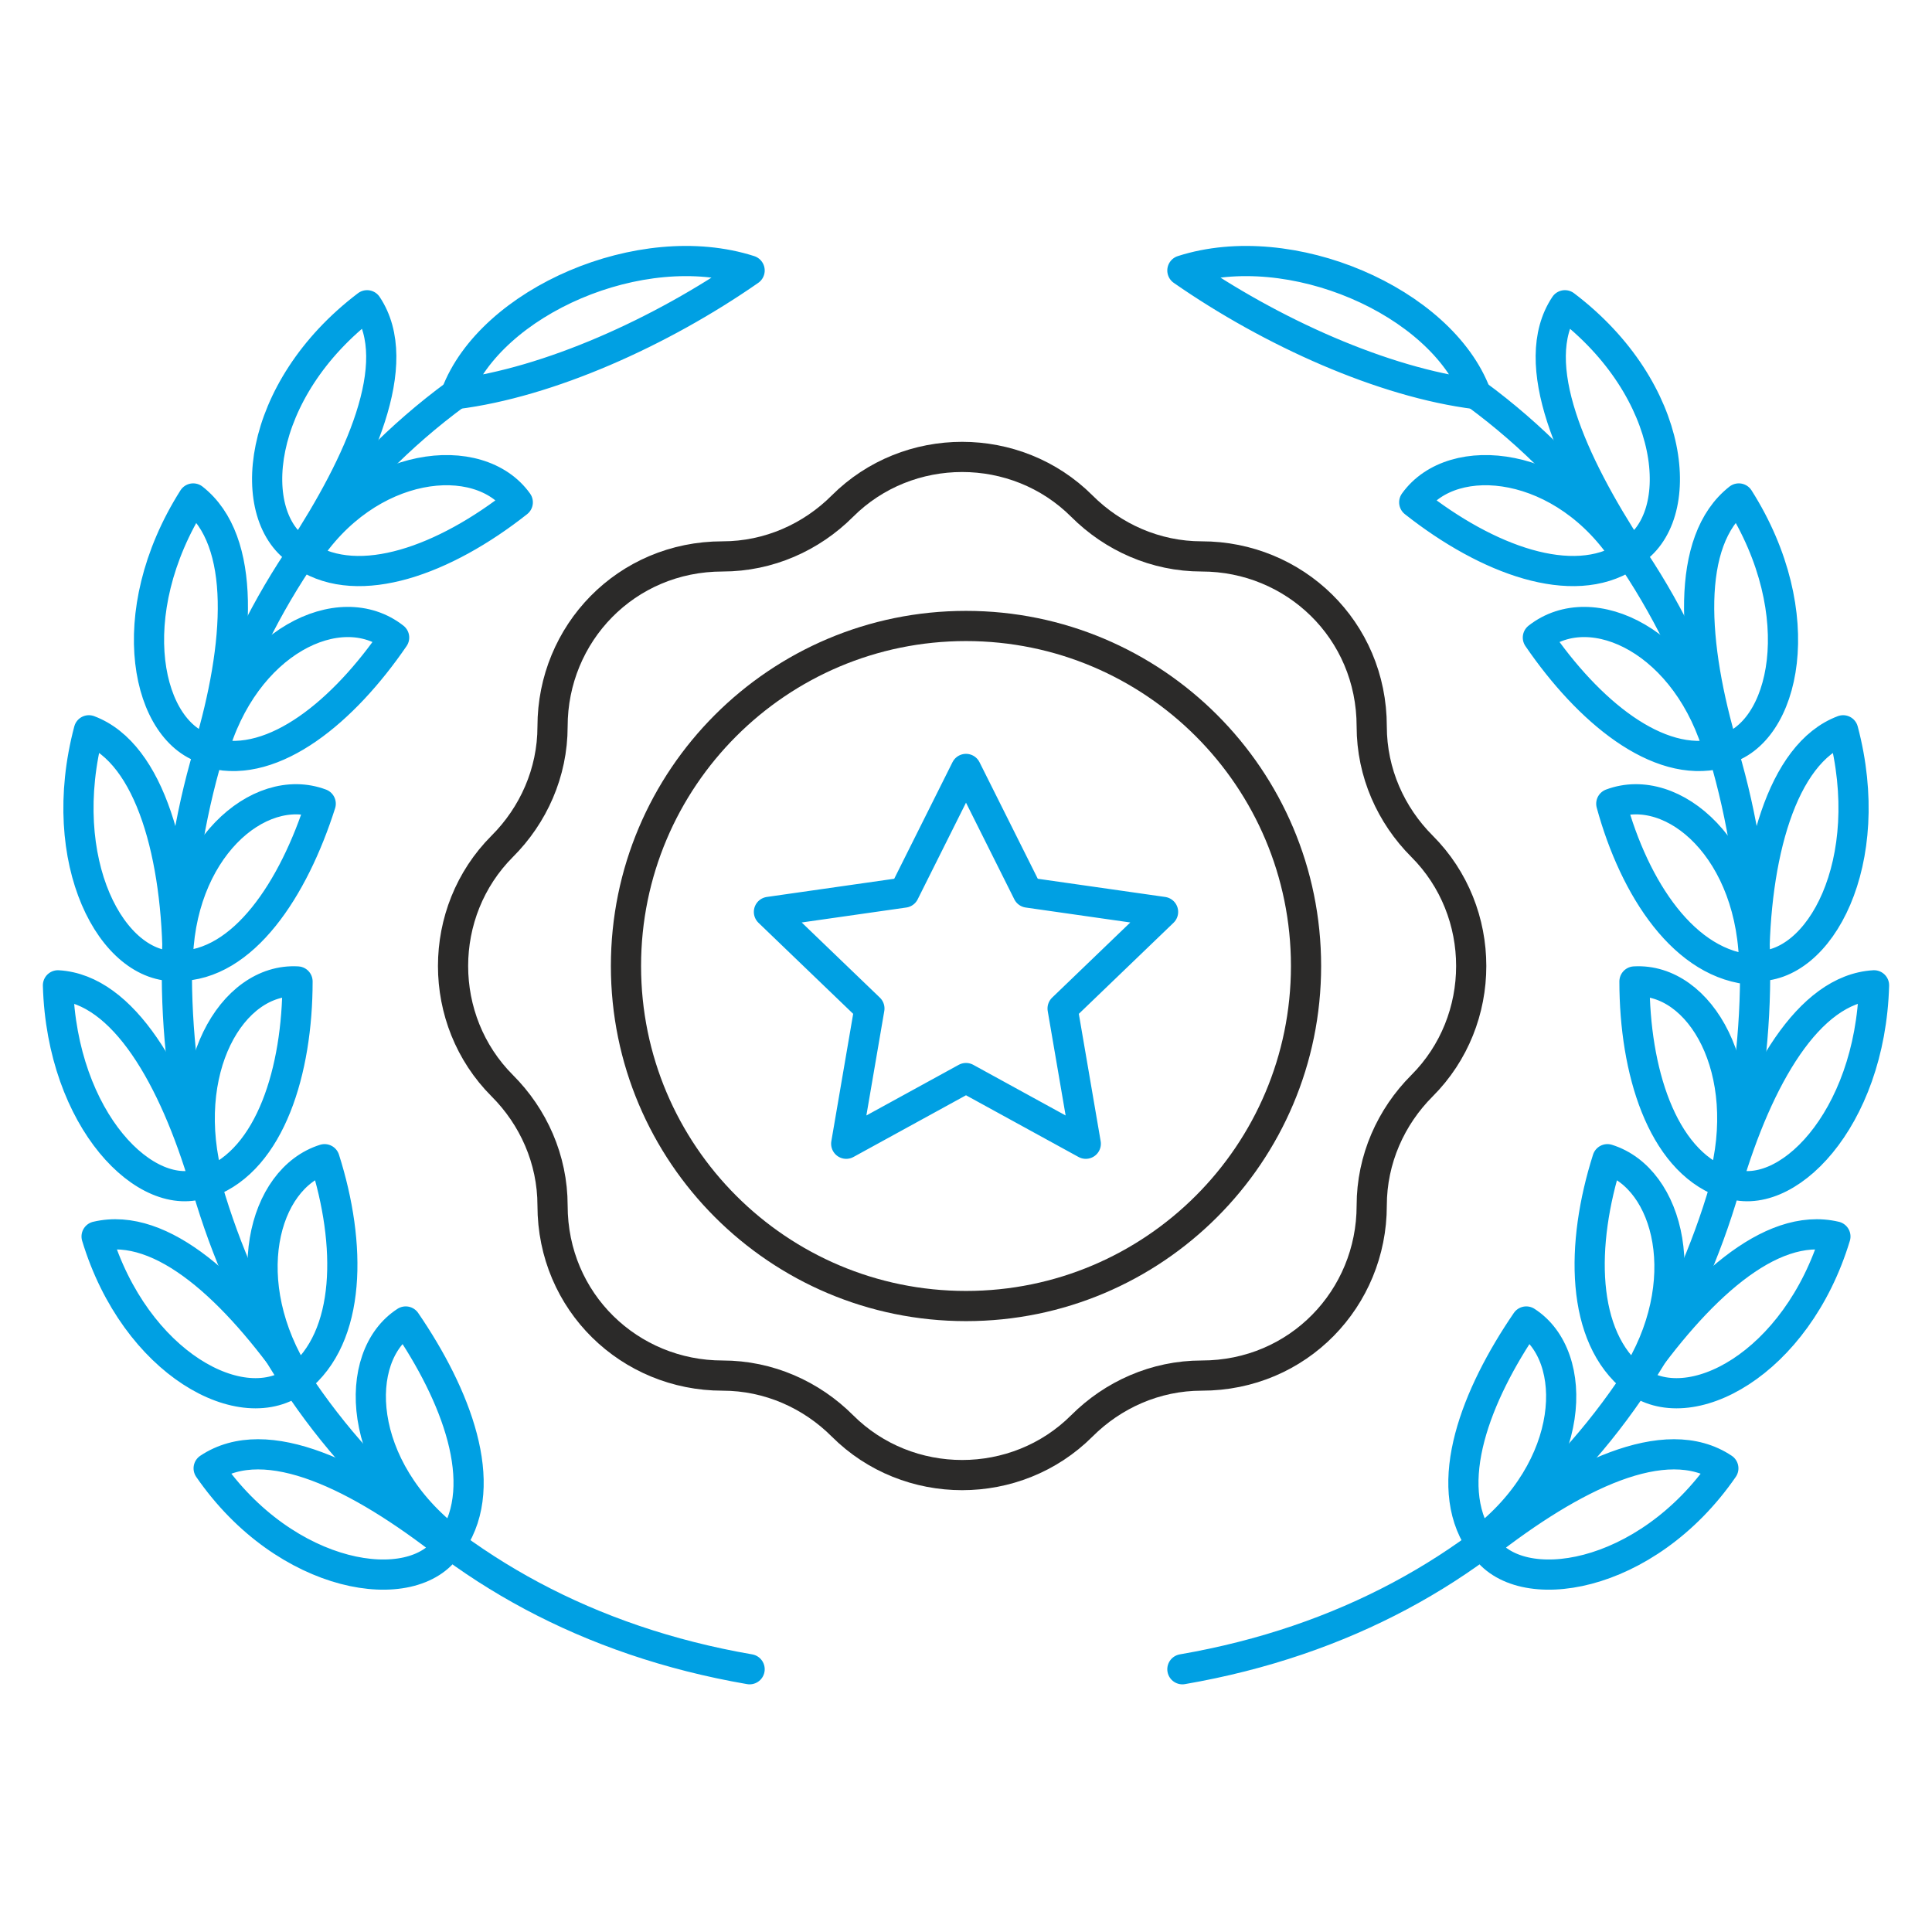
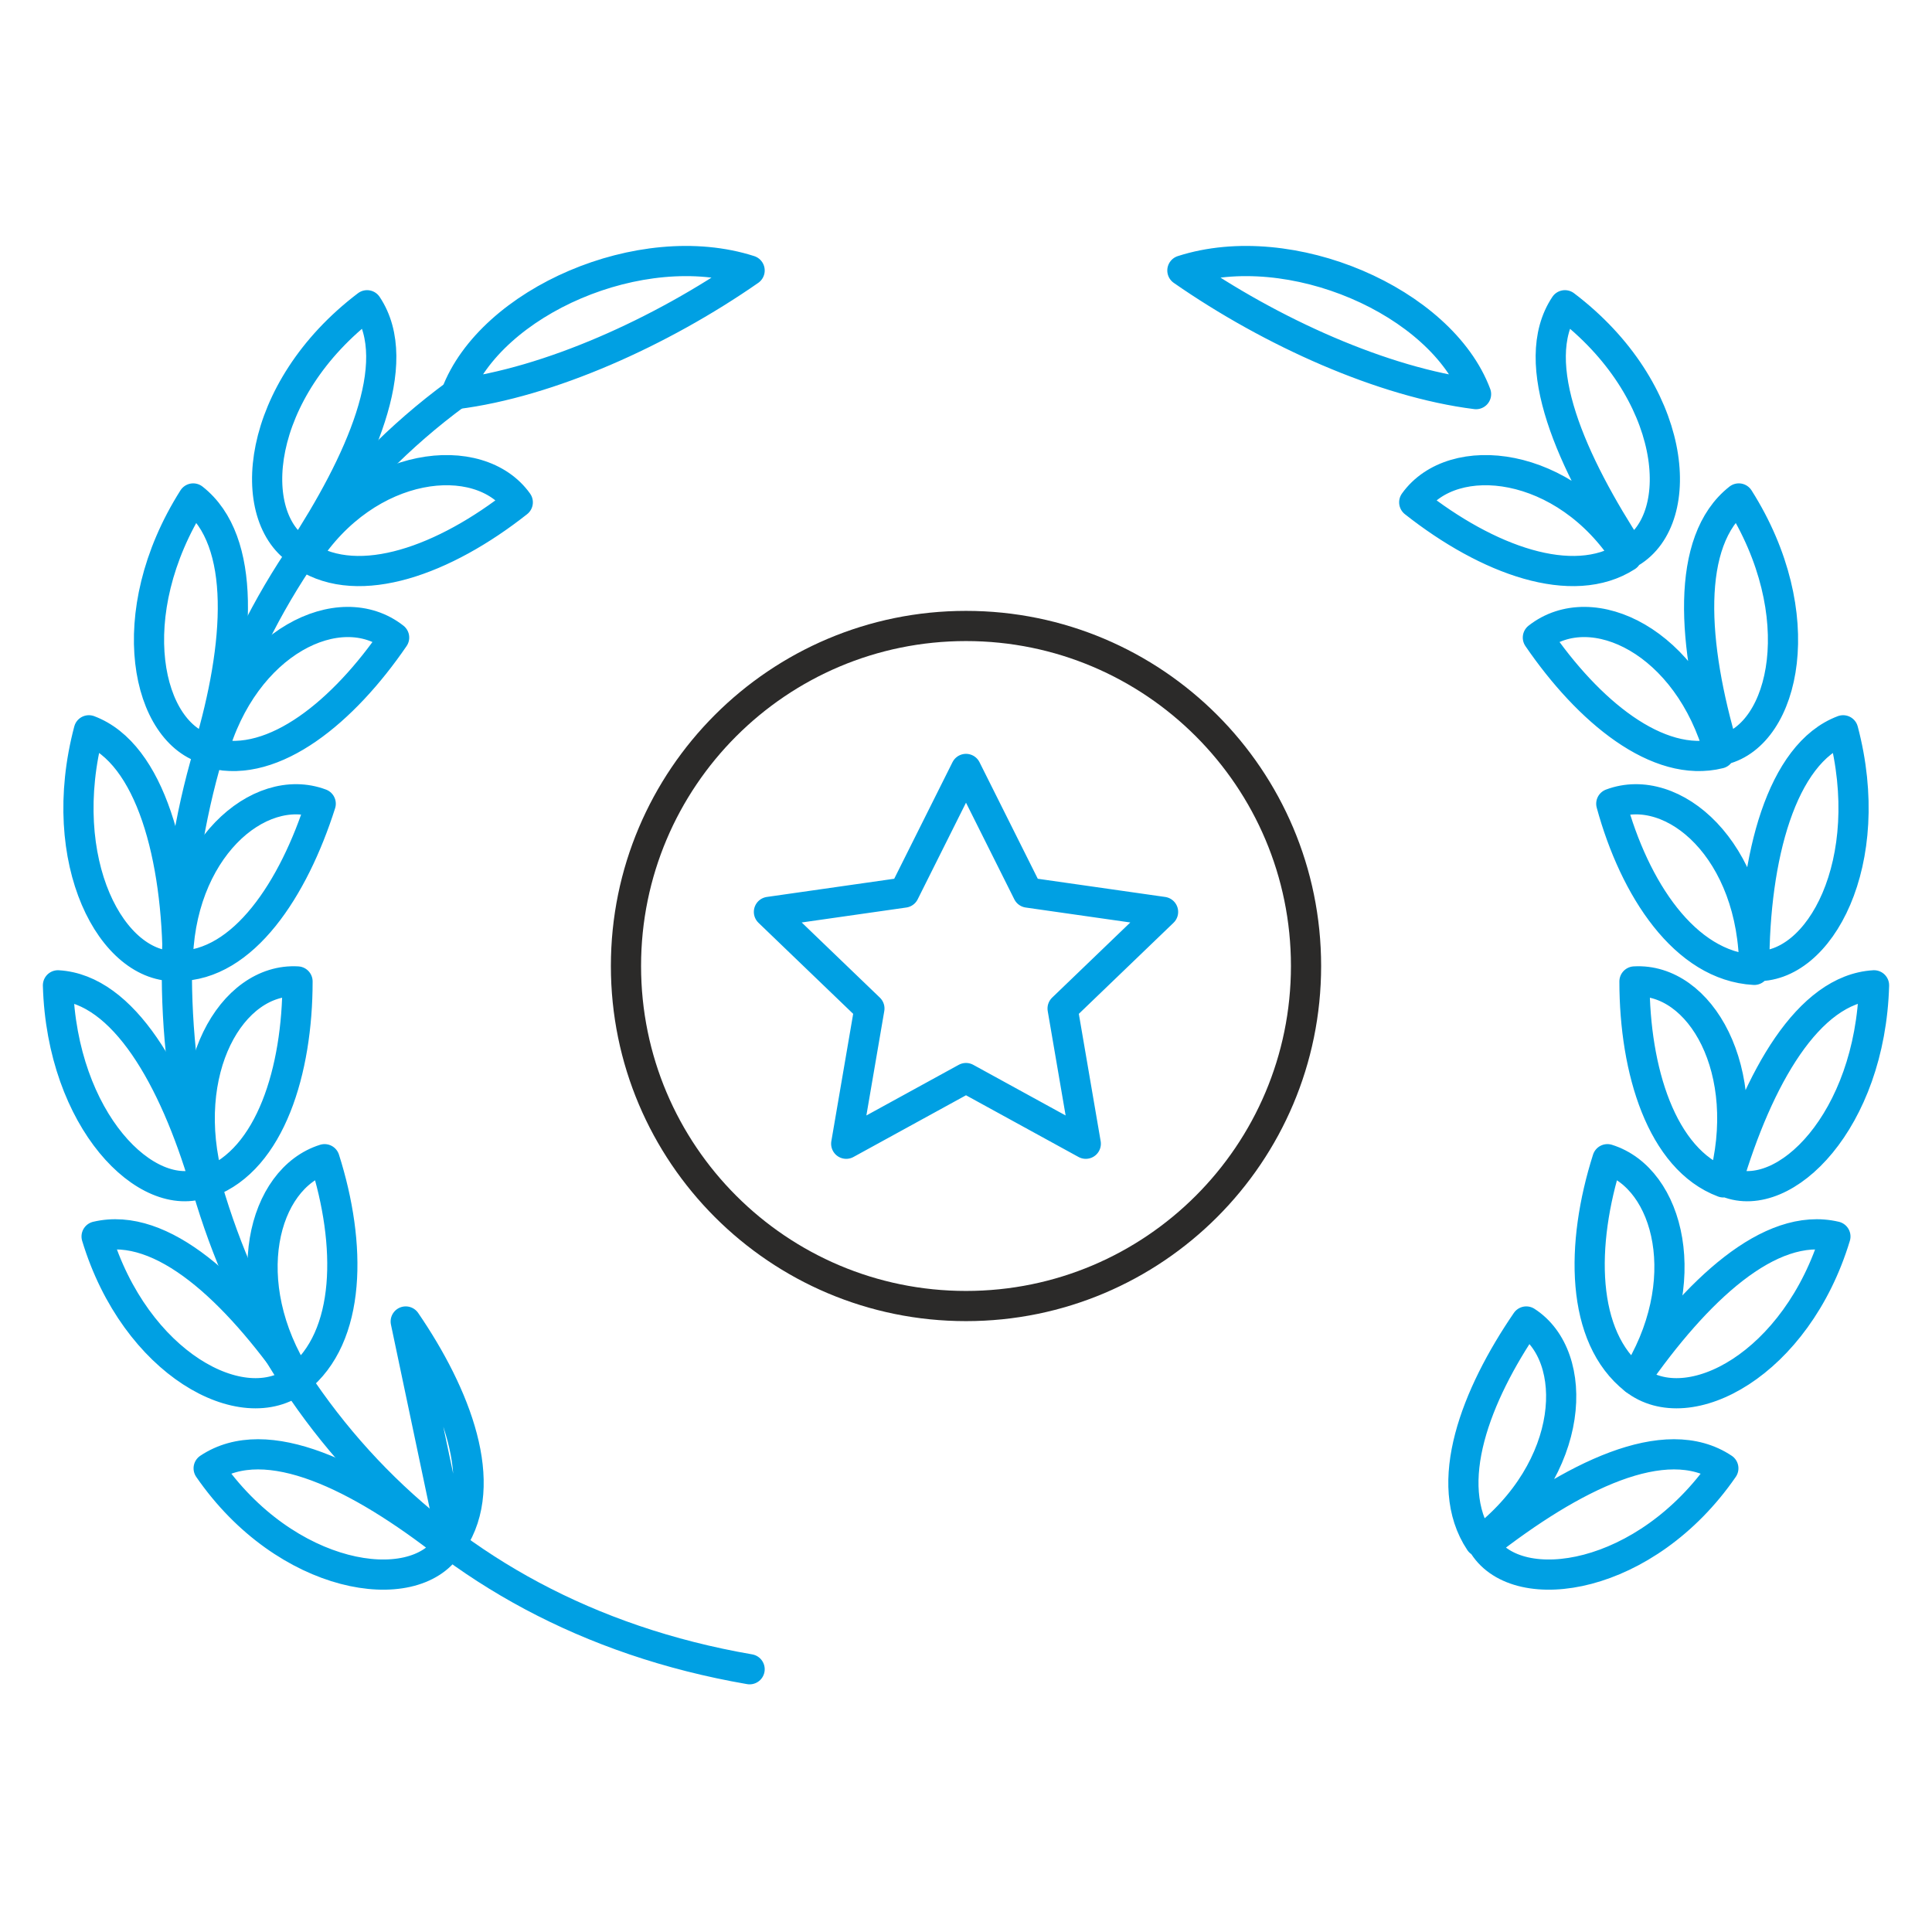
<svg xmlns="http://www.w3.org/2000/svg" width="512" height="512" viewBox="0 0 512 512" fill="none">
-   <path d="M376.832 287.744C368.64 295.936 363.52 307.2 363.52 319.488C363.52 344.064 344.064 364.544 318.464 364.544C306.176 364.544 294.912 369.664 286.72 377.856C269.312 395.264 240.64 395.264 223.232 377.856C215.04 369.664 203.776 364.544 191.488 364.544C166.912 364.544 146.432 345.088 146.432 319.488C146.432 307.2 141.312 295.936 133.12 287.744C115.712 270.336 115.712 241.664 133.12 224.256C141.312 216.064 146.432 204.8 146.432 192.512C146.432 167.936 165.888 147.456 191.488 147.456C203.776 147.456 215.04 142.336 223.232 134.144C240.64 116.736 269.312 116.736 286.72 134.144C294.912 142.336 306.176 147.456 318.464 147.456C343.04 147.456 363.52 166.912 363.52 192.512C363.52 204.8 368.64 216.064 376.832 224.256C394.24 241.664 394.24 270.336 376.832 287.744Z" stroke="#2B2A29" stroke-width="8" stroke-miterlimit="10" stroke-linecap="round" stroke-linejoin="round" />
  <path d="M256.001 346.113C305.768 346.113 346.113 305.768 346.113 256.001C346.113 206.233 305.768 165.889 256.001 165.889C206.233 165.889 165.889 206.233 165.889 256.001C165.889 305.768 206.233 346.113 256.001 346.113Z" stroke="#2B2A29" stroke-width="8" stroke-miterlimit="10" stroke-linecap="round" stroke-linejoin="round" />
-   <path d="M47.104 256C29.696 257.024 14.336 228.352 23.552 193.536C39.936 199.68 47.104 227.328 47.104 256ZM47.104 256C64.512 256 77.824 235.52 84.992 212.992C68.608 206.848 47.104 225.28 47.104 256ZM78.848 365.568C64.512 376.832 35.84 361.472 25.6 327.68C43.008 323.584 62.464 342.016 78.848 365.568ZM78.848 365.568C93.184 354.304 93.184 329.728 86.016 307.2C69.632 312.32 62.464 339.968 78.848 365.568ZM256 203.776L272.384 236.544L308.224 241.664L281.6 267.264L287.744 303.104L256 285.696L224.256 303.104L230.4 267.264L203.776 241.664L239.616 236.544L256 203.776ZM97.28 80.896C67.584 103.424 64.512 137.216 79.872 146.432C95.232 122.88 107.52 96.256 97.28 80.896ZM137.216 133.12C117.76 148.48 95.232 156.672 80.896 147.456C97.28 121.856 126.976 118.784 137.216 133.12ZM198.656 71.68C175.104 88.064 145.408 101.376 120.832 104.448C130.048 79.872 169.984 62.464 198.656 71.68ZM51.2 132.096C31.744 162.816 38.912 194.56 55.296 198.656C63.488 171.008 65.536 143.36 51.2 132.096ZM104.448 168.96C91.136 188.416 72.704 203.776 56.32 199.68C64.512 169.984 90.112 157.696 104.448 168.96ZM15.36 261.12C16.384 296.96 38.912 319.488 54.272 313.344C46.08 285.696 32.768 262.144 15.36 261.12ZM78.848 260.096C78.848 283.648 71.68 307.2 55.296 313.344C47.104 283.648 61.44 259.072 78.848 260.096ZM55.296 389.12C75.776 418.816 109.568 423.936 118.784 409.6C95.232 391.168 70.656 378.88 55.296 389.12ZM107.52 350.208C120.832 369.664 130.048 393.216 119.808 408.576C94.208 389.12 93.184 359.424 107.52 350.208Z" stroke="#00A0E3" stroke-width="8" stroke-miterlimit="10" stroke-linecap="round" stroke-linejoin="round" />
+   <path d="M47.104 256C29.696 257.024 14.336 228.352 23.552 193.536C39.936 199.68 47.104 227.328 47.104 256ZM47.104 256C64.512 256 77.824 235.52 84.992 212.992C68.608 206.848 47.104 225.28 47.104 256ZM78.848 365.568C64.512 376.832 35.84 361.472 25.6 327.68C43.008 323.584 62.464 342.016 78.848 365.568ZM78.848 365.568C93.184 354.304 93.184 329.728 86.016 307.2C69.632 312.32 62.464 339.968 78.848 365.568ZM256 203.776L272.384 236.544L308.224 241.664L281.6 267.264L287.744 303.104L256 285.696L224.256 303.104L230.4 267.264L203.776 241.664L239.616 236.544L256 203.776ZM97.28 80.896C67.584 103.424 64.512 137.216 79.872 146.432C95.232 122.88 107.52 96.256 97.28 80.896ZM137.216 133.12C117.76 148.48 95.232 156.672 80.896 147.456C97.28 121.856 126.976 118.784 137.216 133.12ZM198.656 71.68C175.104 88.064 145.408 101.376 120.832 104.448C130.048 79.872 169.984 62.464 198.656 71.68ZM51.2 132.096C31.744 162.816 38.912 194.56 55.296 198.656C63.488 171.008 65.536 143.36 51.2 132.096ZM104.448 168.96C91.136 188.416 72.704 203.776 56.32 199.68C64.512 169.984 90.112 157.696 104.448 168.96ZM15.36 261.12C16.384 296.96 38.912 319.488 54.272 313.344C46.08 285.696 32.768 262.144 15.36 261.12ZM78.848 260.096C78.848 283.648 71.68 307.2 55.296 313.344C47.104 283.648 61.44 259.072 78.848 260.096ZM55.296 389.12C75.776 418.816 109.568 423.936 118.784 409.6C95.232 391.168 70.656 378.88 55.296 389.12ZM107.52 350.208C120.832 369.664 130.048 393.216 119.808 408.576Z" stroke="#00A0E3" stroke-width="8" stroke-miterlimit="10" stroke-linecap="round" stroke-linejoin="round" />
  <path d="M120.832 104.448C1.024 192.512 26.624 412.672 198.656 442.368M414.72 80.896C444.416 103.424 447.488 137.216 432.128 146.432C416.768 122.88 404.48 96.256 414.72 80.896ZM374.784 133.12C394.24 148.48 416.768 156.672 431.104 147.456C414.72 121.856 385.024 118.784 374.784 133.12ZM313.344 71.68C336.896 88.064 366.592 101.376 391.168 104.448C381.952 79.872 342.016 62.464 313.344 71.68ZM460.8 132.096C480.256 162.816 473.088 194.56 456.704 198.656C448.512 171.008 446.464 143.36 460.8 132.096ZM407.552 168.96C420.864 188.416 439.296 203.776 455.68 199.68C447.488 169.984 421.888 157.696 407.552 168.96ZM488.448 193.536C497.664 228.352 482.304 257.024 464.896 256C464.896 227.328 472.064 199.68 488.448 193.536ZM427.008 212.992C433.152 235.52 446.464 256 464.896 257.024C464.896 225.28 443.392 206.848 427.008 212.992ZM496.64 261.12C495.616 296.96 473.088 319.488 457.728 313.344C465.92 285.696 479.232 262.144 496.64 261.12ZM433.152 260.096C433.152 283.648 440.32 307.2 456.704 313.344C464.896 283.648 450.56 259.072 433.152 260.096ZM486.4 327.68C476.16 361.472 447.488 376.832 433.152 365.568C449.536 342.016 468.992 323.584 486.4 327.68Z" stroke="#00A0E3" stroke-width="8" stroke-miterlimit="10" stroke-linecap="round" stroke-linejoin="round" />
  <path d="M425.984 307.2C418.816 329.728 418.816 354.304 433.152 365.568C449.536 339.968 442.368 312.32 425.984 307.2ZM456.704 389.12C436.224 418.816 402.432 423.936 393.216 409.6C416.768 391.168 441.344 378.88 456.704 389.12ZM404.48 350.208C391.168 369.664 381.952 393.216 392.192 408.576C417.792 389.12 418.816 359.424 404.48 350.208Z" stroke="#00A0E3" stroke-width="8" stroke-miterlimit="10" stroke-linecap="round" stroke-linejoin="round" />
-   <path d="M391.169 104.448C510.977 192.512 485.377 412.672 313.345 442.368" stroke="#00A0E3" stroke-width="8" stroke-miterlimit="10" stroke-linecap="round" stroke-linejoin="round" />
</svg>